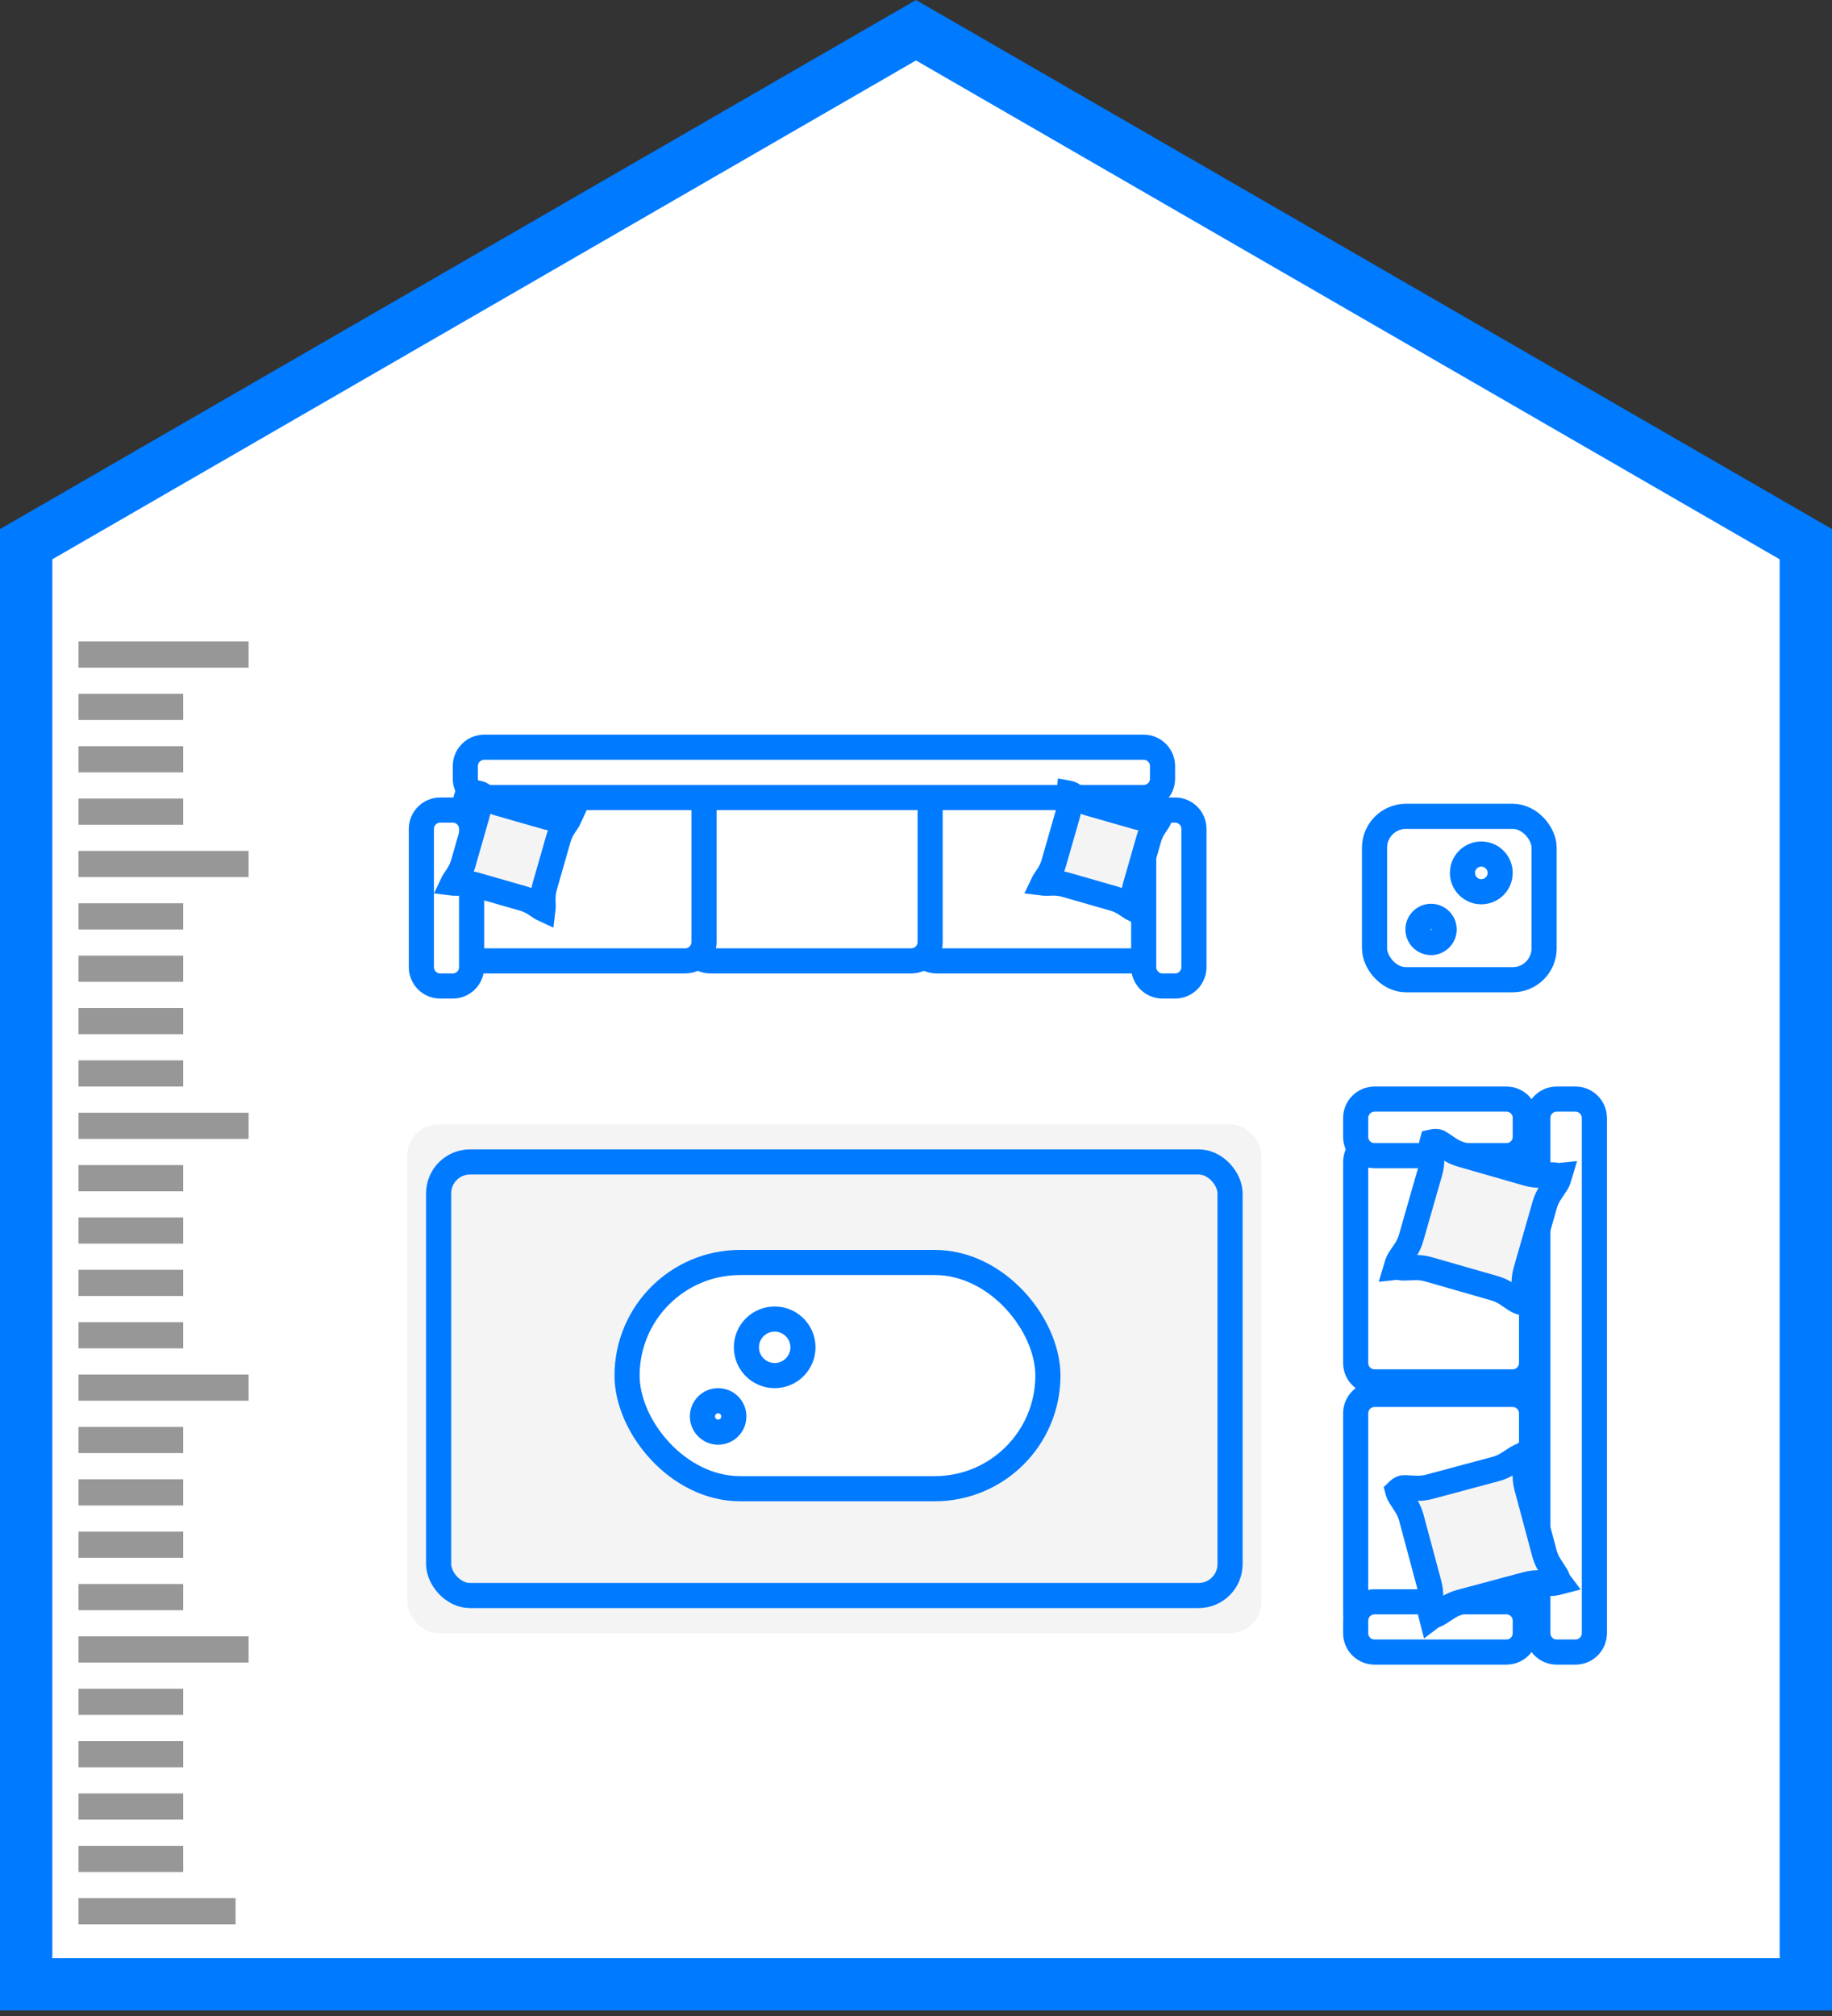
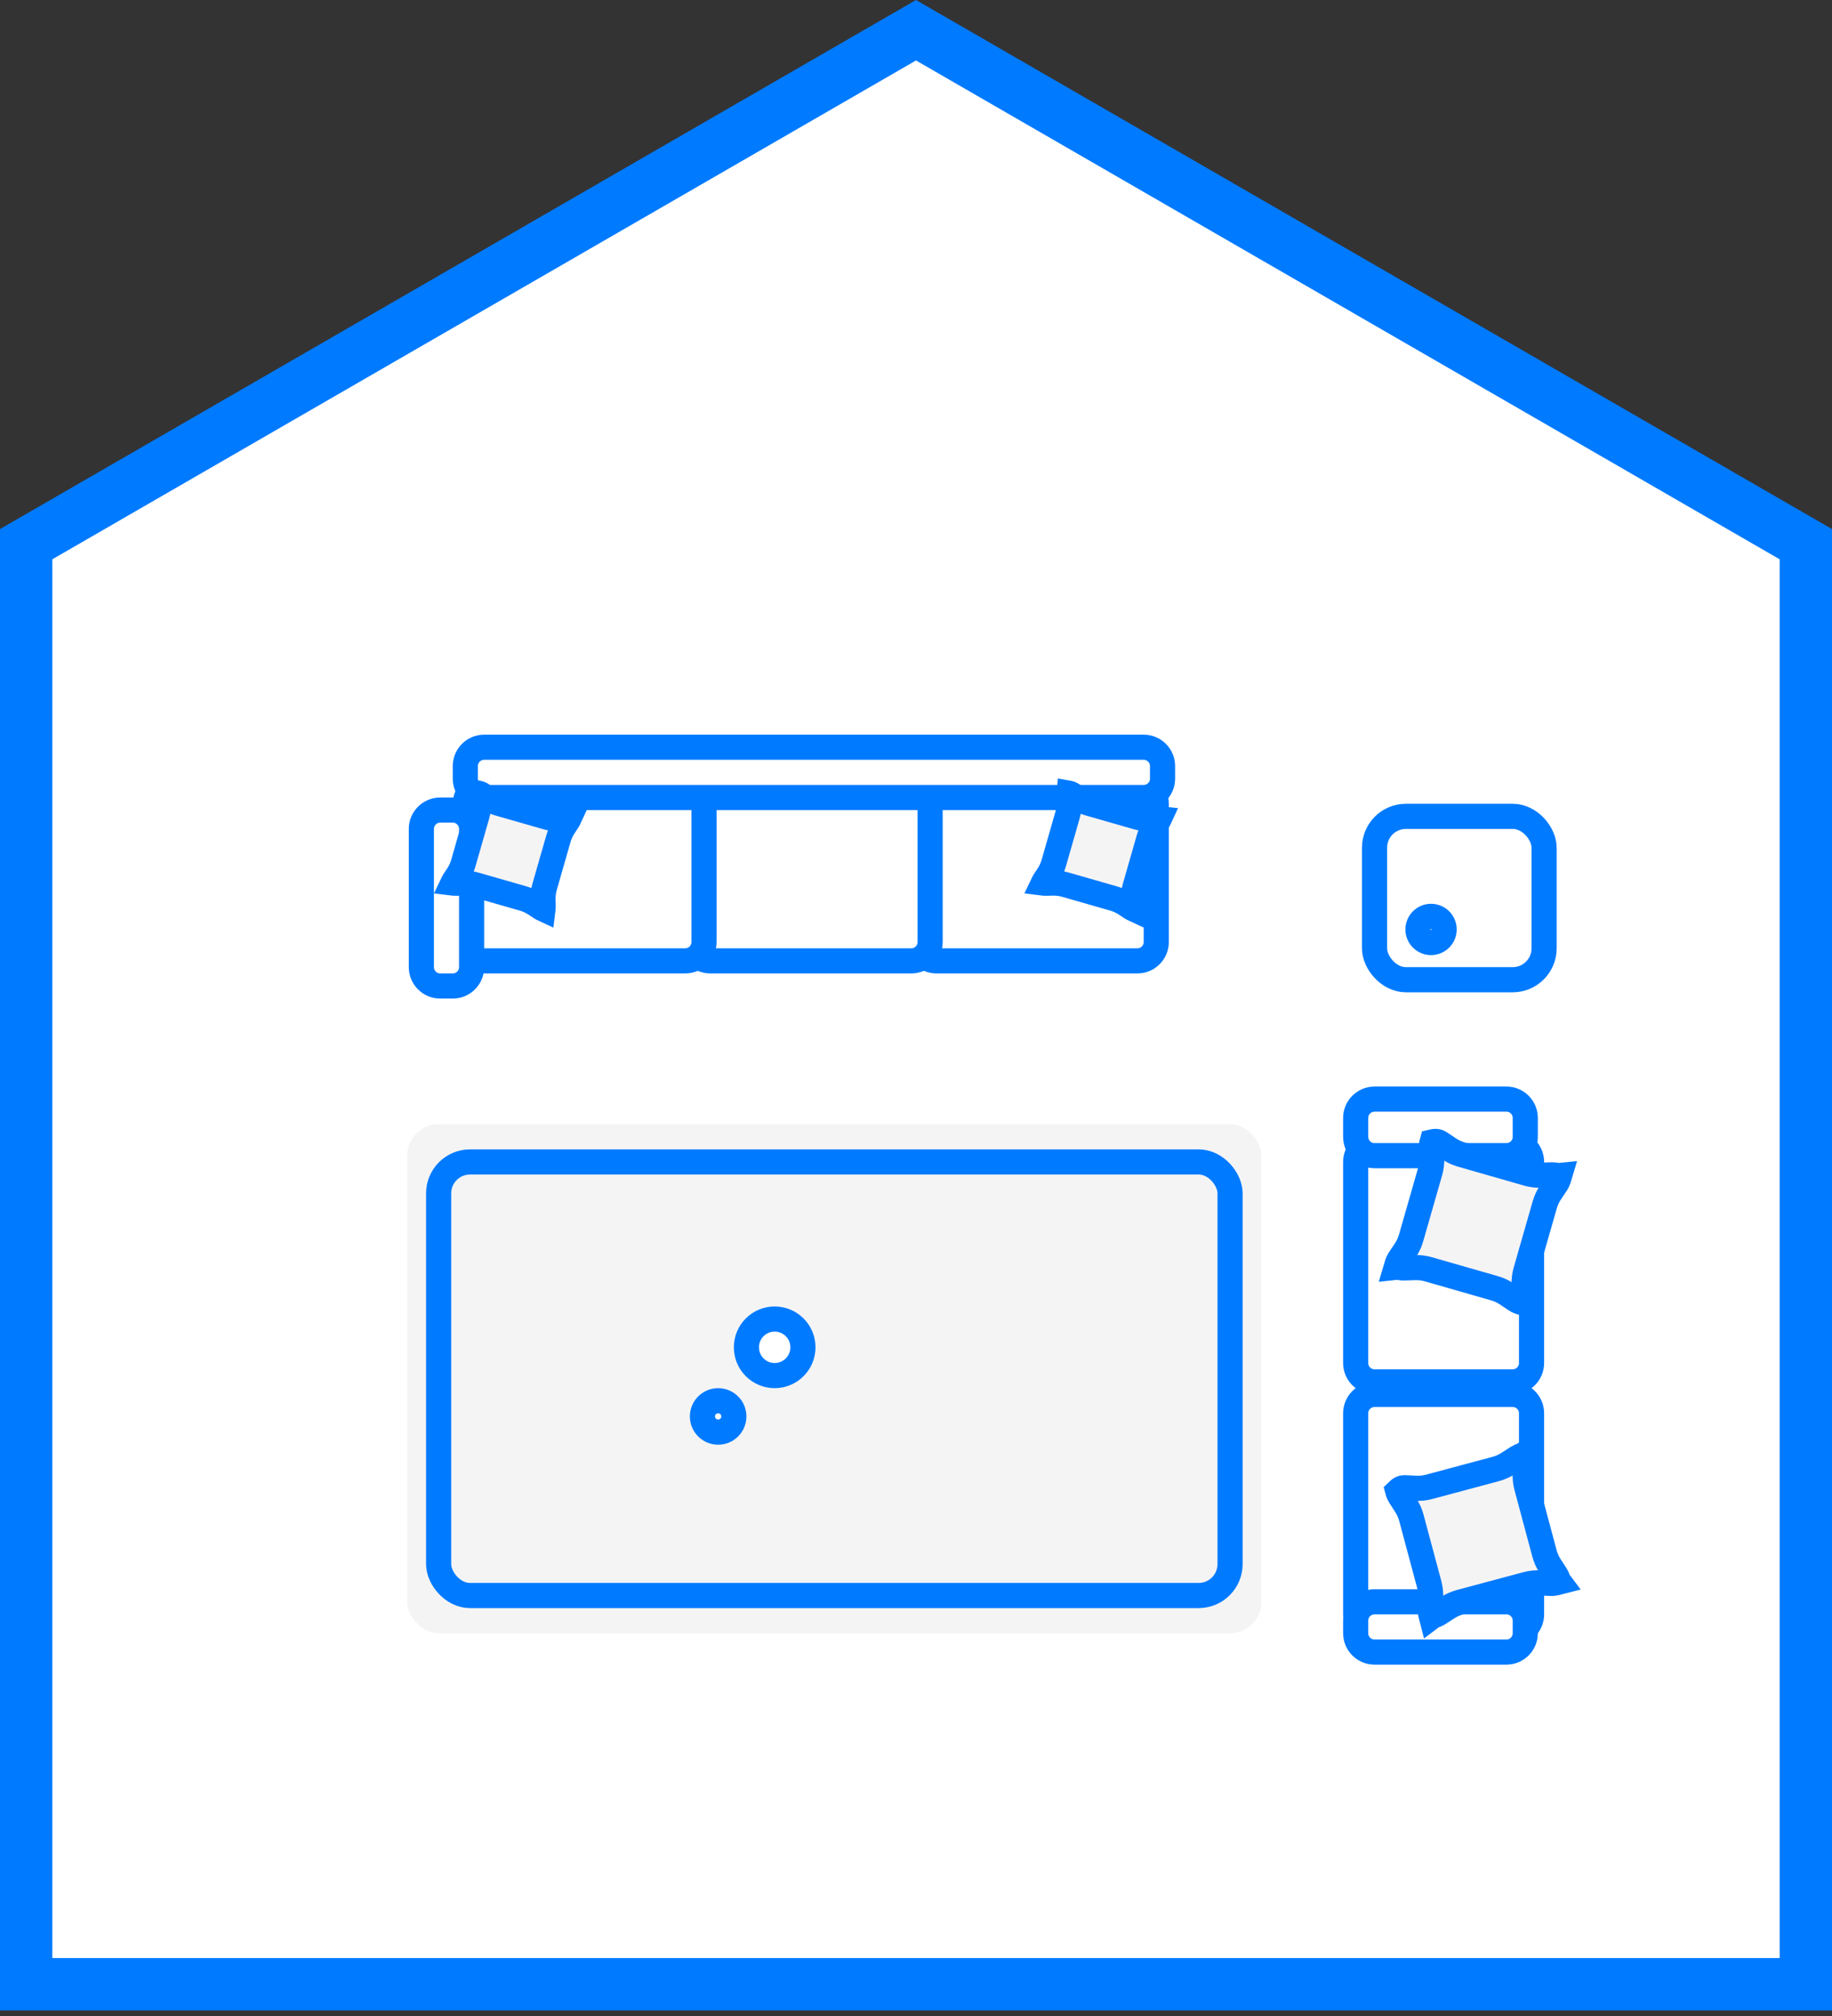
<svg xmlns="http://www.w3.org/2000/svg" width="140px" height="154px" viewBox="0 0 140 154" version="1.1">
  <rect x="0" y="0" width="140" height="154" fill="#333333" stroke="none" />
  <title>F0EC3F04-24A5-4FCE-A4C9-9C190B77CBEC</title>
  <g id="Klima-Sihirbazı" stroke="none" stroke-width="1" fill="none" fill-rule="evenodd">
    <g id="Klima-Sihirbazı-3.-adım-toshiba-ek-sayfalar" transform="translate(-600, -431)">
      <g id="Group-7" transform="translate(600, 431)">
        <path d="M70,2.309 L138,41.569 L138,151.575 L2,151.575 L2,41.569 L70,2.309 Z" id="Polygon" stroke="#007AFF" stroke-width="4" fill="#FFFFFF" />
        <g id="Group-24-Copy" transform="translate(30, 55)">
          <g id="Group-16" transform="translate(74.08, 6.4)" fill="#FFFFFF" stroke="#007AFF" stroke-width="1.92">
            <rect id="Rectangle-Copy-89" x="0.96" y="0.96" width="12.96" height="12.48" rx="2.4" />
            <circle id="Oval-Copy-16" cx="5.28" cy="9.6" r="1" />
-             <circle id="Oval-Copy-15" cx="9.12" cy="5.28" r="1.44" />
          </g>
          <rect id="Rectangle-Copy-86" fill="#E8E8E8" opacity="0.45" x="1.12" y="30.88" width="65.28" height="38.88" rx="2.4" />
          <rect id="Rectangle-Copy-87" stroke="#007AFF" stroke-width="1.92" x="3.52" y="33.76" width="60.48" height="33.12" rx="2.4" />
-           <rect id="Rectangle-Copy-88" stroke="#007AFF" stroke-width="1.92" fill="#FFFFFF" x="17.92" y="41.44" width="32.16" height="17.28" rx="8.64" />
          <g id="Group-5-Copy" transform="translate(83.14, 49.64) rotate(-90) translate(-83.14, -49.64) translate(60.14, 39.14)" fill="#FFFFFF" stroke="#007AFF" stroke-width="1.92">
            <g id="Group-6" transform="translate(0.36, 0)">
              <path d="M38.52,0.96 C38.918,0.96 39.278,1.121 39.538,1.382 C39.799,1.642 39.96,2.002 39.96,2.4 L39.96,2.4 L39.96,12.96 C39.96,13.358 39.799,13.718 39.538,13.978 C39.278,14.239 38.918,14.4 38.52,14.4 L38.52,14.4 L23.16,14.4 C22.762,14.4 22.402,14.239 22.142,13.978 C21.881,13.718 21.72,13.358 21.72,12.96 L21.72,12.96 L21.72,2.4 C21.72,2.002 21.881,1.642 22.142,1.382 C22.402,1.121 22.762,0.96 23.16,0.96 L23.16,0.96 Z" id="Rectangle-Copy-81" transform="translate(30.84, 7.68) rotate(-180) translate(-30.84, -7.68) " />
              <path d="M46.2,5.28 C46.598,5.28 46.958,5.441 47.218,5.702 C47.479,5.962 47.64,6.322 47.64,6.72 L47.64,6.72 L47.64,8.16 C47.64,8.558 47.479,8.918 47.218,9.178 C46.958,9.439 46.598,9.6 46.2,9.6 L46.2,9.6 L36.12,9.6 C35.722,9.6 35.362,9.439 35.102,9.178 C34.841,8.918 34.68,8.558 34.68,8.16 L34.68,8.16 L34.68,6.72 C34.68,6.322 34.841,5.962 35.102,5.702 C35.362,5.441 35.722,5.28 36.12,5.28 L36.12,5.28 Z" id="Rectangle-Copy-84" transform="translate(41.16, 7.44) scale(-1, 1) rotate(-270) translate(-41.16, -7.44) " />
              <path d="M19.32,0.96 C19.718,0.96 20.078,1.121 20.338,1.382 C20.599,1.642 20.76,2.002 20.76,2.4 L20.76,2.4 L20.76,12.96 C20.76,13.358 20.599,13.718 20.338,13.978 C20.078,14.239 19.718,14.4 19.32,14.4 L19.32,14.4 L3.96,14.4 C3.562,14.4 3.202,14.239 2.942,13.978 C2.681,13.718 2.52,13.358 2.52,12.96 L2.52,12.96 L2.52,2.4 C2.52,2.002 2.681,1.642 2.942,1.382 C3.202,1.121 3.562,0.96 3.96,0.96 L3.96,0.96 Z" id="Rectangle-Copy-85" transform="translate(11.64, 7.68) rotate(-180) translate(-11.64, -7.68) " />
-               <path d="M41.88,14.88 C42.278,14.88 42.638,15.041 42.898,15.302 C43.159,15.562 43.32,15.922 43.32,16.32 L43.32,16.32 L43.32,17.76 C43.32,18.158 43.159,18.518 42.898,18.778 C42.638,19.039 42.278,19.2 41.88,19.2 L41.88,19.2 L2.52,19.2 C2.122,19.2 1.762,19.039 1.502,18.778 C1.241,18.518 1.08,18.158 1.08,17.76 L1.08,17.76 L1.08,16.32 C1.08,15.922 1.241,15.562 1.502,15.302 C1.762,15.041 2.122,14.88 2.52,14.88 L2.52,14.88 Z" id="Rectangle-Copy-82" />
              <path d="M8.04,5.52 C8.438,5.52 8.798,5.681 9.058,5.942 C9.319,6.202 9.48,6.562 9.48,6.96 L9.48,6.96 L9.48,7.92 C9.48,8.318 9.319,8.678 9.058,8.938 C8.798,9.199 8.438,9.36 8.04,9.36 L8.04,9.36 L-2.04,9.36 C-2.438,9.36 -2.798,9.199 -3.058,8.938 C-3.319,8.678 -3.48,8.318 -3.48,7.92 L-3.48,7.92 L-3.48,6.96 C-3.48,6.562 -3.319,6.202 -3.058,5.942 C-2.798,5.681 -2.438,5.52 -2.04,5.52 L-2.04,5.52 Z" id="Rectangle-Copy-83" transform="translate(3, 7.44) rotate(-270) translate(-3, -7.44) " />
            </g>
          </g>
          <g id="Group-5" transform="translate(31.56, 10.78) rotate(-180) translate(-31.56, -10.78) translate(0.56, 0.28)" fill="#FFFFFF" stroke="#007AFF" stroke-width="1.92">
            <g id="Group-6" transform="translate(0.36, 0)">
              <path d="M20.64,2.88 C21.038,2.88 21.398,3.041 21.658,3.302 C21.919,3.562 22.08,3.922 22.08,4.32 L22.08,4.32 L22.08,14.88 C22.08,15.278 21.919,15.638 21.658,15.898 C21.398,16.159 21.038,16.32 20.64,16.32 L20.64,16.32 L5.28,16.32 C4.882,16.32 4.522,16.159 4.262,15.898 C4.001,15.638 3.84,15.278 3.84,14.88 L3.84,14.88 L3.84,4.32 C3.84,3.922 4.001,3.562 4.262,3.302 C4.522,3.041 4.882,2.88 5.28,2.88 L5.28,2.88 Z" id="Rectangle-Copy-76" transform="translate(12.96, 9.6) rotate(-180) translate(-12.96, -9.6) " />
              <path d="M37.92,2.88 C38.318,2.88 38.678,3.041 38.938,3.302 C39.199,3.562 39.36,3.922 39.36,4.32 L39.36,4.32 L39.36,14.88 C39.36,15.278 39.199,15.638 38.938,15.898 C38.678,16.159 38.318,16.32 37.92,16.32 L37.92,16.32 L22.56,16.32 C22.162,16.32 21.802,16.159 21.542,15.898 C21.281,15.638 21.12,15.278 21.12,14.88 L21.12,14.88 L21.12,4.32 C21.12,3.922 21.281,3.562 21.542,3.302 C21.802,3.041 22.162,2.88 22.56,2.88 L22.56,2.88 Z" id="Rectangle-Copy-78" transform="translate(30.24, 9.6) rotate(-180) translate(-30.24, -9.6) " />
              <path d="M55.2,2.88 C55.598,2.88 55.958,3.041 56.218,3.302 C56.479,3.562 56.64,3.922 56.64,4.32 L56.64,4.32 L56.64,14.88 C56.64,15.278 56.479,15.638 56.218,15.898 C55.958,16.159 55.598,16.32 55.2,16.32 L55.2,16.32 L39.84,16.32 C39.442,16.32 39.082,16.159 38.822,15.898 C38.561,15.638 38.4,15.278 38.4,14.88 L38.4,14.88 L38.4,4.32 C38.4,3.922 38.561,3.562 38.822,3.302 C39.082,3.041 39.442,2.88 39.84,2.88 L39.84,2.88 Z" id="Rectangle-Copy-81" transform="translate(47.52, 9.6) rotate(-180) translate(-47.52, -9.6) " />
-               <path d="M55.2,15.36 C55.598,15.36 55.958,15.521 56.218,15.782 C56.479,16.042 56.64,16.402 56.64,16.8 L56.64,16.8 L56.64,17.76 C56.64,18.158 56.479,18.518 56.218,18.778 C55.958,19.039 55.598,19.2 55.2,19.2 L55.2,19.2 L4.8,19.2 C4.402,19.2 4.042,19.039 3.782,18.778 C3.521,18.518 3.36,18.158 3.36,17.76 L3.36,17.76 L3.36,16.8 C3.36,16.402 3.521,16.042 3.782,15.782 C4.042,15.521 4.402,15.36 4.8,15.36 L4.8,15.36 Z" id="Rectangle-Copy-82" />
-               <path d="M8.16,5.76 C8.558,5.76 8.918,5.921 9.178,6.182 C9.439,6.442 9.6,6.802 9.6,7.2 L9.6,7.2 L9.6,8.16 C9.6,8.558 9.439,8.918 9.178,9.178 C8.918,9.439 8.558,9.6 8.16,9.6 L8.16,9.6 L-2.4,9.6 C-2.798,9.6 -3.158,9.439 -3.418,9.178 C-3.679,8.918 -3.84,8.558 -3.84,8.16 L-3.84,8.16 L-3.84,7.2 C-3.84,6.802 -3.679,6.442 -3.418,6.182 C-3.158,5.921 -2.798,5.76 -2.4,5.76 L-2.4,5.76 Z" id="Rectangle-Copy-83" transform="translate(2.88, 7.68) rotate(-270) translate(-2.88, -7.68) " />
+               <path d="M55.2,15.36 C55.598,15.36 55.958,15.521 56.218,15.782 C56.479,16.042 56.64,16.402 56.64,16.8 L56.64,16.8 L56.64,17.76 C56.64,18.158 56.479,18.518 56.218,18.778 C55.958,19.039 55.598,19.2 55.2,19.2 L55.2,19.2 L4.8,19.2 C4.402,19.2 4.042,19.039 3.782,18.778 C3.521,18.518 3.36,18.158 3.36,17.76 L3.36,16.8 C3.36,16.402 3.521,16.042 3.782,15.782 C4.042,15.521 4.402,15.36 4.8,15.36 L4.8,15.36 Z" id="Rectangle-Copy-82" />
              <path d="M63.36,5.76 C63.758,5.76 64.118,5.921 64.378,6.182 C64.639,6.442 64.8,6.802 64.8,7.2 L64.8,7.2 L64.8,8.16 C64.8,8.558 64.639,8.918 64.378,9.178 C64.118,9.439 63.758,9.6 63.36,9.6 L63.36,9.6 L52.8,9.6 C52.402,9.6 52.042,9.439 51.782,9.178 C51.521,8.918 51.36,8.558 51.36,8.16 L51.36,8.16 L51.36,7.2 C51.36,6.802 51.521,6.442 51.782,6.182 C52.042,5.921 52.402,5.76 52.8,5.76 L52.8,5.76 Z" id="Rectangle-Copy-84" transform="translate(58.08, 7.68) scale(-1, 1) rotate(-270) translate(-58.08, -7.68) " />
            </g>
          </g>
          <circle id="Oval-Copy-5" stroke="#007AFF" stroke-width="1.92" fill="#FFFFFF" cx="24.88" cy="53.2" r="1.2" />
          <circle id="Oval-Copy-14" stroke="#007AFF" stroke-width="1.92" fill="#FFFFFF" cx="29.2" cy="47.92" r="2.16" />
          <path d="M87.981,33.204 C87.978,33.551 87.962,33.712 87.913,33.866 L87.913,33.866 L87.661,34.652 C87.555,34.983 87.501,35.328 87.501,35.676 L87.501,35.676 L87.501,40.927 C87.501,41.274 87.555,41.62 87.661,41.951 L87.661,41.951 L87.913,42.737 C87.958,42.879 87.981,43.027 87.981,43.176 C87.981,43.23 88.02,43.293 88.039,43.341 C87.691,43.338 87.53,43.322 87.377,43.273 L87.377,43.273 L86.591,43.021 C86.26,42.915 85.914,42.861 85.567,42.861 L85.567,42.861 L80.316,42.861 C79.968,42.861 79.623,42.915 79.292,43.021 L79.292,43.021 L78.506,43.273 C78.364,43.318 78.216,43.341 78.067,43.341 C78.012,43.341 77.949,43.38 77.902,43.399 C77.905,43.051 77.921,42.89 77.97,42.737 L77.97,42.737 L78.222,41.951 C78.327,41.62 78.381,41.274 78.381,40.927 L78.381,40.927 L78.381,35.676 C78.381,35.328 78.327,34.983 78.222,34.652 L78.222,34.652 L77.97,33.866 C77.925,33.724 77.901,33.576 77.901,33.427 C78.191,33.265 78.352,33.281 78.506,33.33 L78.506,33.33 L79.292,33.582 C79.623,33.687 79.968,33.741 80.316,33.741 L80.316,33.741 L85.567,33.741 C85.914,33.741 86.26,33.687 86.591,33.582 L86.591,33.582 L87.377,33.33 C87.519,33.285 87.667,33.261 87.816,33.261 C87.87,33.261 87.933,33.223 87.981,33.204 Z" id="Rectangle-Copy-90" stroke="#007AFF" stroke-width="1.92" fill="#F5F4F4" transform="translate(82.941, 38.301) rotate(16) translate(-82.941, -38.301) " />
          <path d="M87.981,57.204 C87.978,57.551 87.962,57.712 87.913,57.866 L87.913,57.866 L87.661,58.652 C87.555,58.983 87.501,59.328 87.501,59.676 L87.501,59.676 L87.501,64.927 C87.501,65.274 87.555,65.62 87.661,65.951 L87.661,65.951 L87.913,66.737 C87.958,66.879 87.981,67.027 87.981,67.176 C87.981,67.23 88.02,67.293 88.039,67.341 C87.691,67.338 87.53,67.322 87.377,67.273 L87.377,67.273 L86.591,67.021 C86.26,66.915 85.914,66.861 85.567,66.861 L85.567,66.861 L80.316,66.861 C79.968,66.861 79.623,66.915 79.292,67.021 L79.292,67.021 L78.506,67.273 C78.364,67.318 78.216,67.341 78.067,67.341 C78.012,67.341 77.949,67.38 77.902,67.399 C77.905,67.051 77.921,66.89 77.97,66.737 L77.97,66.737 L78.222,65.951 C78.327,65.62 78.381,65.274 78.381,64.927 L78.381,64.927 L78.381,59.676 C78.381,59.328 78.327,58.983 78.222,58.652 L78.222,58.652 L77.97,57.866 C77.925,57.724 77.901,57.576 77.901,57.427 C78.191,57.265 78.352,57.281 78.506,57.33 L78.506,57.33 L79.292,57.582 C79.623,57.687 79.968,57.741 80.316,57.741 L80.316,57.741 L85.567,57.741 C85.914,57.741 86.26,57.687 86.591,57.582 L86.591,57.582 L87.377,57.33 C87.519,57.285 87.667,57.261 87.816,57.261 C87.87,57.261 87.933,57.223 87.981,57.204 Z" id="Rectangle-Copy-115" stroke="#007AFF" stroke-width="1.92" fill="#F5F4F4" transform="translate(82.941, 62.301) rotate(-15) translate(-82.941, -62.301) " />
          <path d="M57.742,6.417 L57.729,6.5 L57.729,6.5 L57.691,6.644 L57.555,7.071 C57.449,7.402 57.395,7.747 57.395,8.095 L57.395,8.095 L57.395,11.905 C57.395,12.253 57.449,12.598 57.555,12.929 L57.555,12.929 L57.691,13.356 C57.707,13.403 57.719,13.451 57.729,13.5 L57.742,13.582 L57.66,13.569 L57.66,13.569 L57.516,13.531 L57.089,13.395 C56.758,13.289 56.413,13.235 56.065,13.235 L56.065,13.235 L52.255,13.235 C51.907,13.235 51.562,13.289 51.231,13.395 L51.231,13.395 L50.804,13.531 C50.757,13.547 50.709,13.559 50.66,13.569 L50.577,13.582 L50.591,13.5 L50.591,13.5 L50.629,13.356 L50.765,12.929 C50.871,12.598 50.925,12.253 50.925,11.905 L50.925,11.905 L50.925,8.095 C50.925,7.747 50.871,7.402 50.765,7.071 L50.765,7.071 L50.629,6.644 C50.613,6.597 50.601,6.549 50.591,6.5 L50.581,6.446 L50.592,6.445 C50.658,6.442 50.71,6.446 50.758,6.456 L50.804,6.469 L51.231,6.605 C51.562,6.711 51.907,6.765 52.255,6.765 L52.255,6.765 L56.065,6.765 C56.413,6.765 56.758,6.711 57.089,6.605 L57.089,6.605 L57.516,6.469 C57.563,6.453 57.611,6.441 57.66,6.431 L57.742,6.417 Z" id="Rectangle-Copy-91" stroke="#007AFF" stroke-width="1.92" fill="#F5F4F4" transform="translate(54.16, 10) rotate(16) translate(-54.16, -10) " />
          <path d="M12.622,6.417 L12.609,6.5 L12.609,6.5 L12.571,6.644 L12.435,7.071 C12.329,7.402 12.275,7.747 12.275,8.095 L12.275,8.095 L12.275,11.905 C12.275,12.253 12.329,12.598 12.435,12.929 L12.435,12.929 L12.571,13.356 C12.587,13.403 12.599,13.451 12.609,13.5 L12.622,13.582 L12.54,13.569 L12.54,13.569 L12.396,13.531 L11.969,13.395 C11.638,13.289 11.293,13.235 10.945,13.235 L10.945,13.235 L7.135,13.235 C6.787,13.235 6.442,13.289 6.111,13.395 L6.111,13.395 L5.684,13.531 C5.637,13.547 5.589,13.559 5.54,13.569 L5.457,13.582 L5.471,13.5 L5.471,13.5 L5.509,13.356 L5.645,12.929 C5.751,12.598 5.805,12.253 5.805,11.905 L5.805,11.905 L5.805,8.095 C5.805,7.747 5.751,7.402 5.645,7.071 L5.645,7.071 L5.509,6.644 C5.493,6.597 5.481,6.549 5.471,6.5 L5.461,6.446 L5.472,6.445 C5.538,6.442 5.59,6.446 5.638,6.456 L5.684,6.469 L6.111,6.605 C6.442,6.711 6.787,6.765 7.135,6.765 L7.135,6.765 L10.945,6.765 C11.293,6.765 11.638,6.711 11.969,6.605 L11.969,6.605 L12.396,6.469 C12.443,6.453 12.491,6.441 12.54,6.431 L12.622,6.417 Z" id="Rectangle-Copy-92" stroke="#007AFF" stroke-width="1.92" fill="#F5F4F4" transform="translate(9.04, 10) rotate(16) translate(-9.04, -10) " />
        </g>
-         <path d="M18,145 L18,147 L6,147 L6,145 L18,145 Z M14,141 L14,143 L6,143 L6,141 L14,141 Z M14,137 L14,139 L6,139 L6,137 L14,137 Z M14,133 L14,135 L6,135 L6,133 L14,133 Z M14,129 L14,131 L6,131 L6,129 L14,129 Z M19,125 L19,127 L6,127 L6,125 L19,125 Z M14,121 L14,123 L6,123 L6,121 L14,121 Z M14,117 L14,119 L6,119 L6,117 L14,117 Z M14,113 L14,115 L6,115 L6,113 L14,113 Z M14,109 L14,111 L6,111 L6,109 L14,109 Z M19,105 L19,107 L6,107 L6,105 L19,105 Z M14,101 L14,103 L6,103 L6,101 L14,101 Z M14,97 L14,99 L6,99 L6,97 L14,97 Z M14,93 L14,95 L6,95 L6,93 L14,93 Z M14,89 L14,91 L6,91 L6,89 L14,89 Z M19,85 L19,87 L6,87 L6,85 L19,85 Z M14,81 L14,83 L6,83 L6,81 L14,81 Z M14,77 L14,79 L6,79 L6,77 L14,77 Z M14,73 L14,75 L6,75 L6,73 L14,73 Z M14,69 L14,71 L6,71 L6,69 L14,69 Z M19,65 L19,67 L6,67 L6,65 L19,65 Z M14,61 L14,63 L6,63 L6,61 L14,61 Z M14,57 L14,59 L6,59 L6,57 L14,57 Z M14,53 L14,55 L6,55 L6,53 L14,53 Z M19,49 L19,51 L6,51 L6,49 L19,49 Z" id="Combined-Shape" fill="#979797" />
      </g>
    </g>
  </g>
</svg>